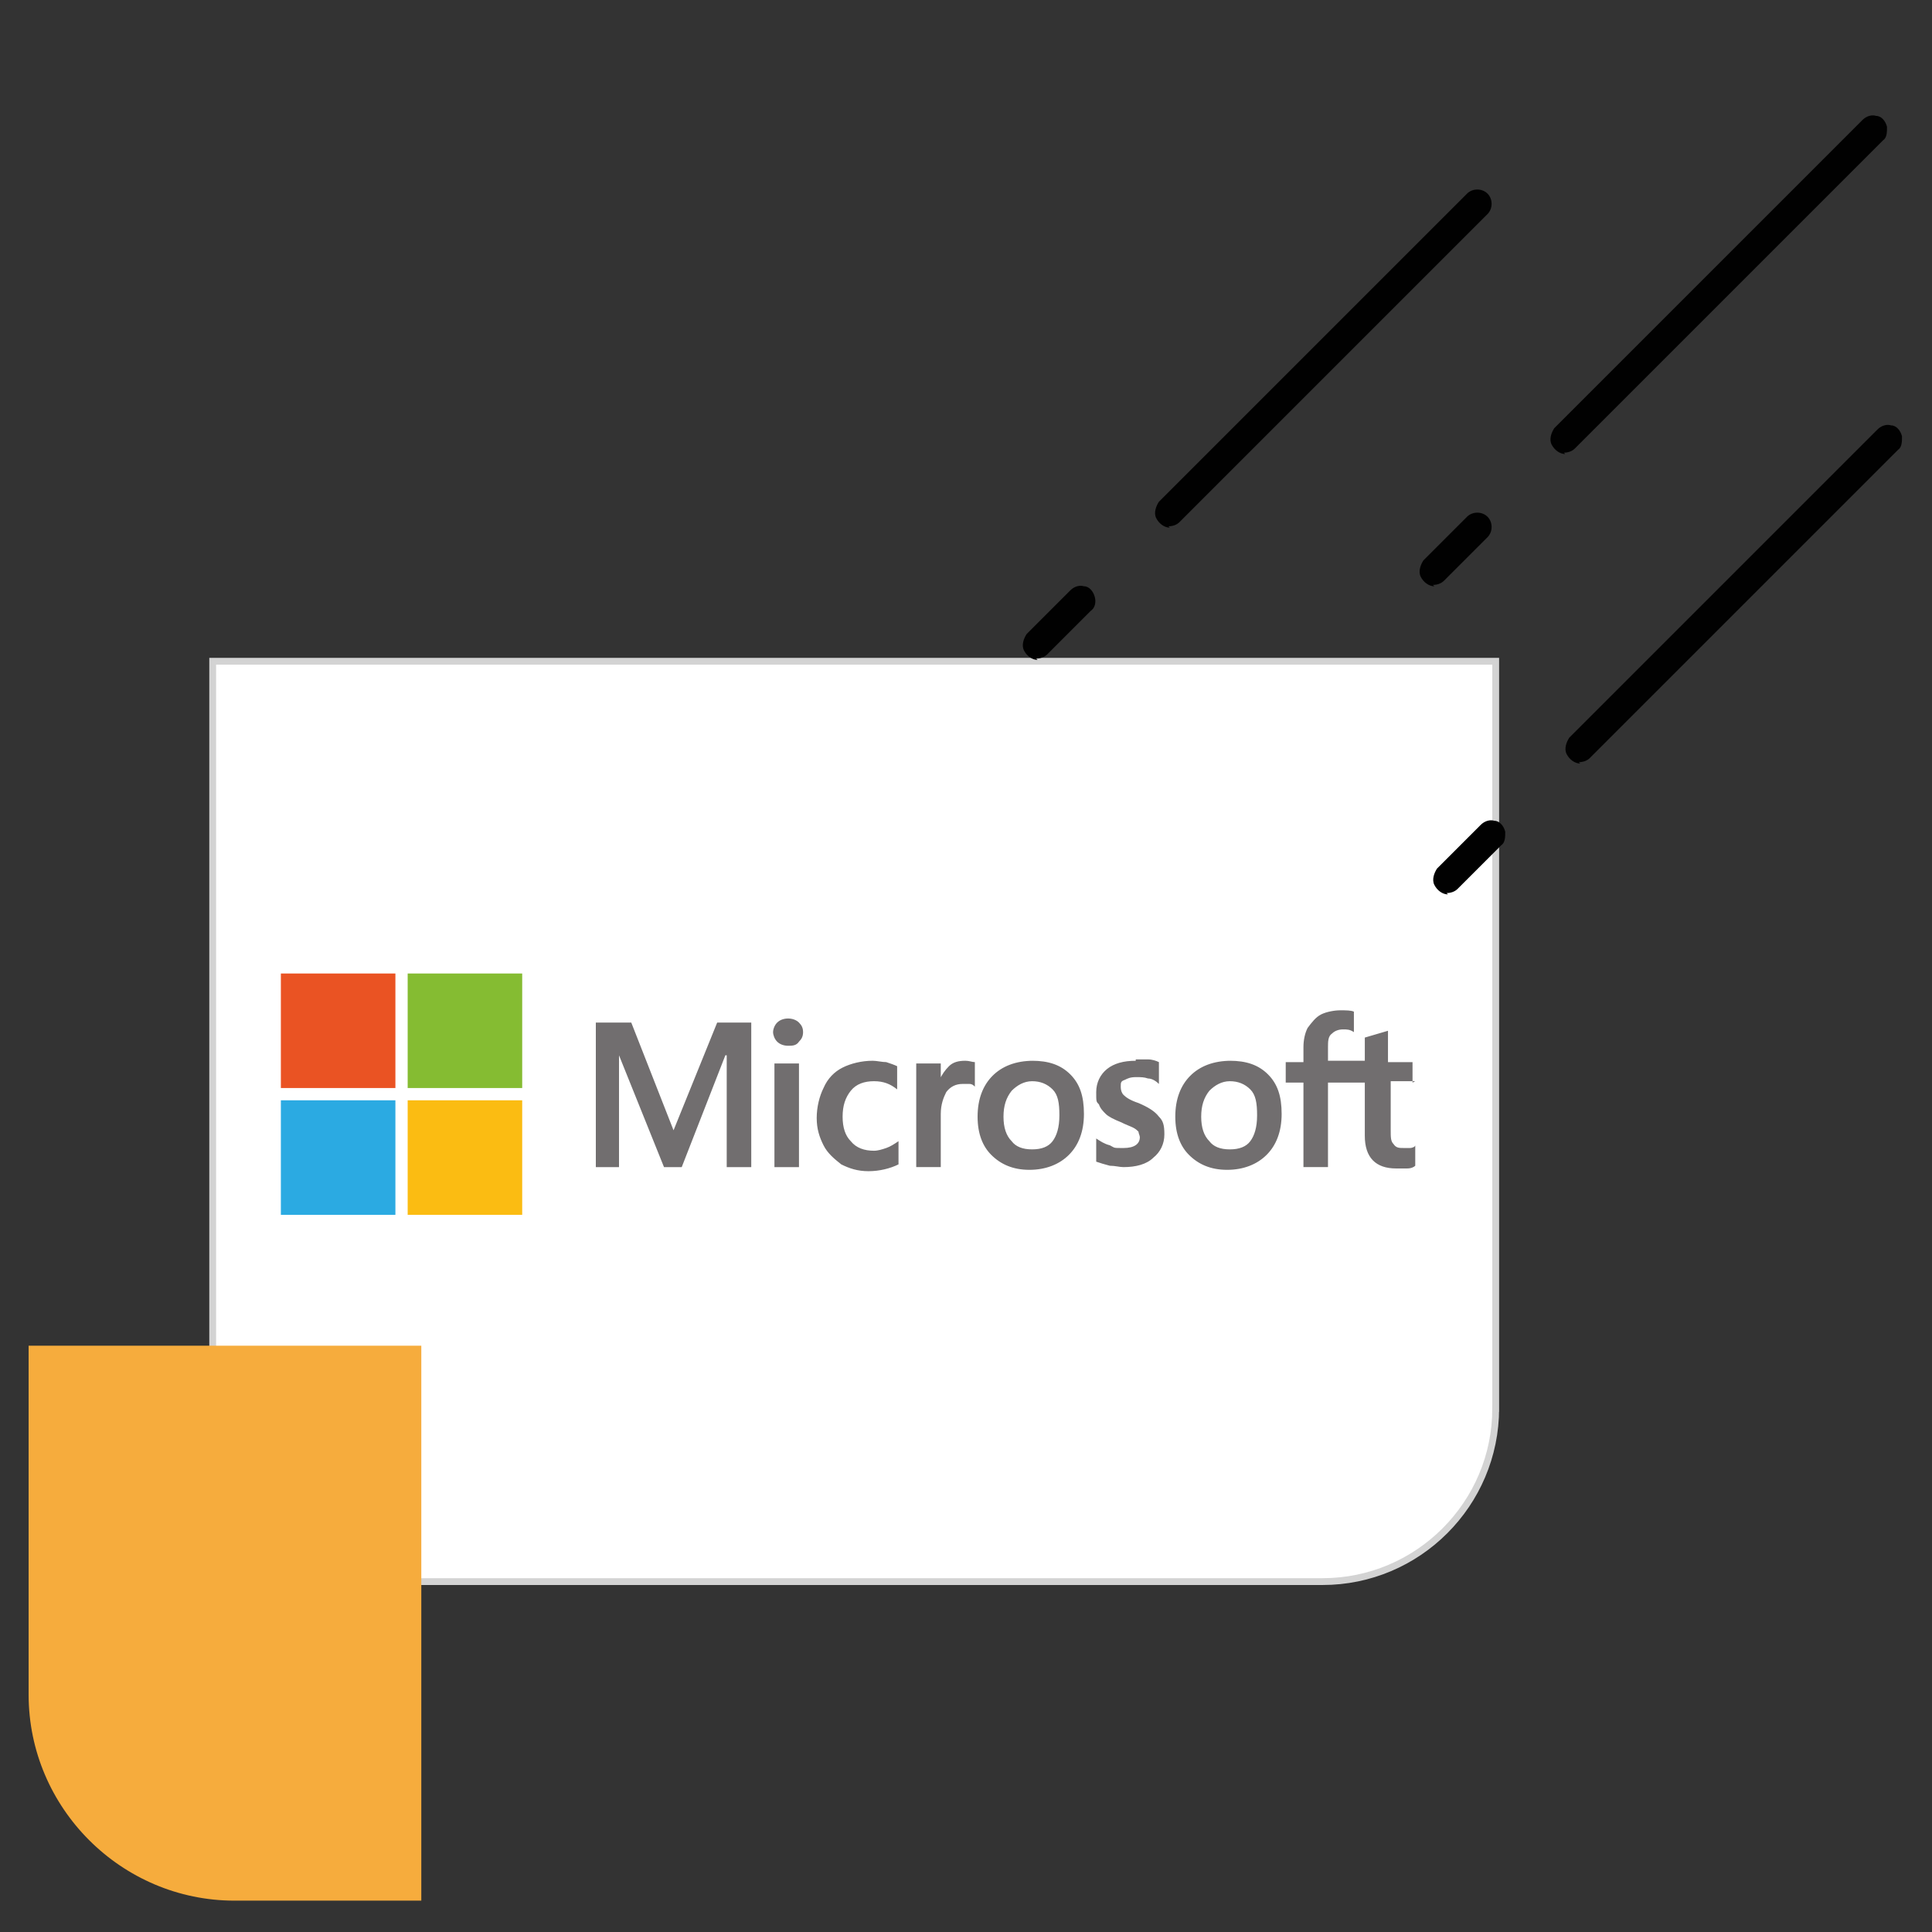
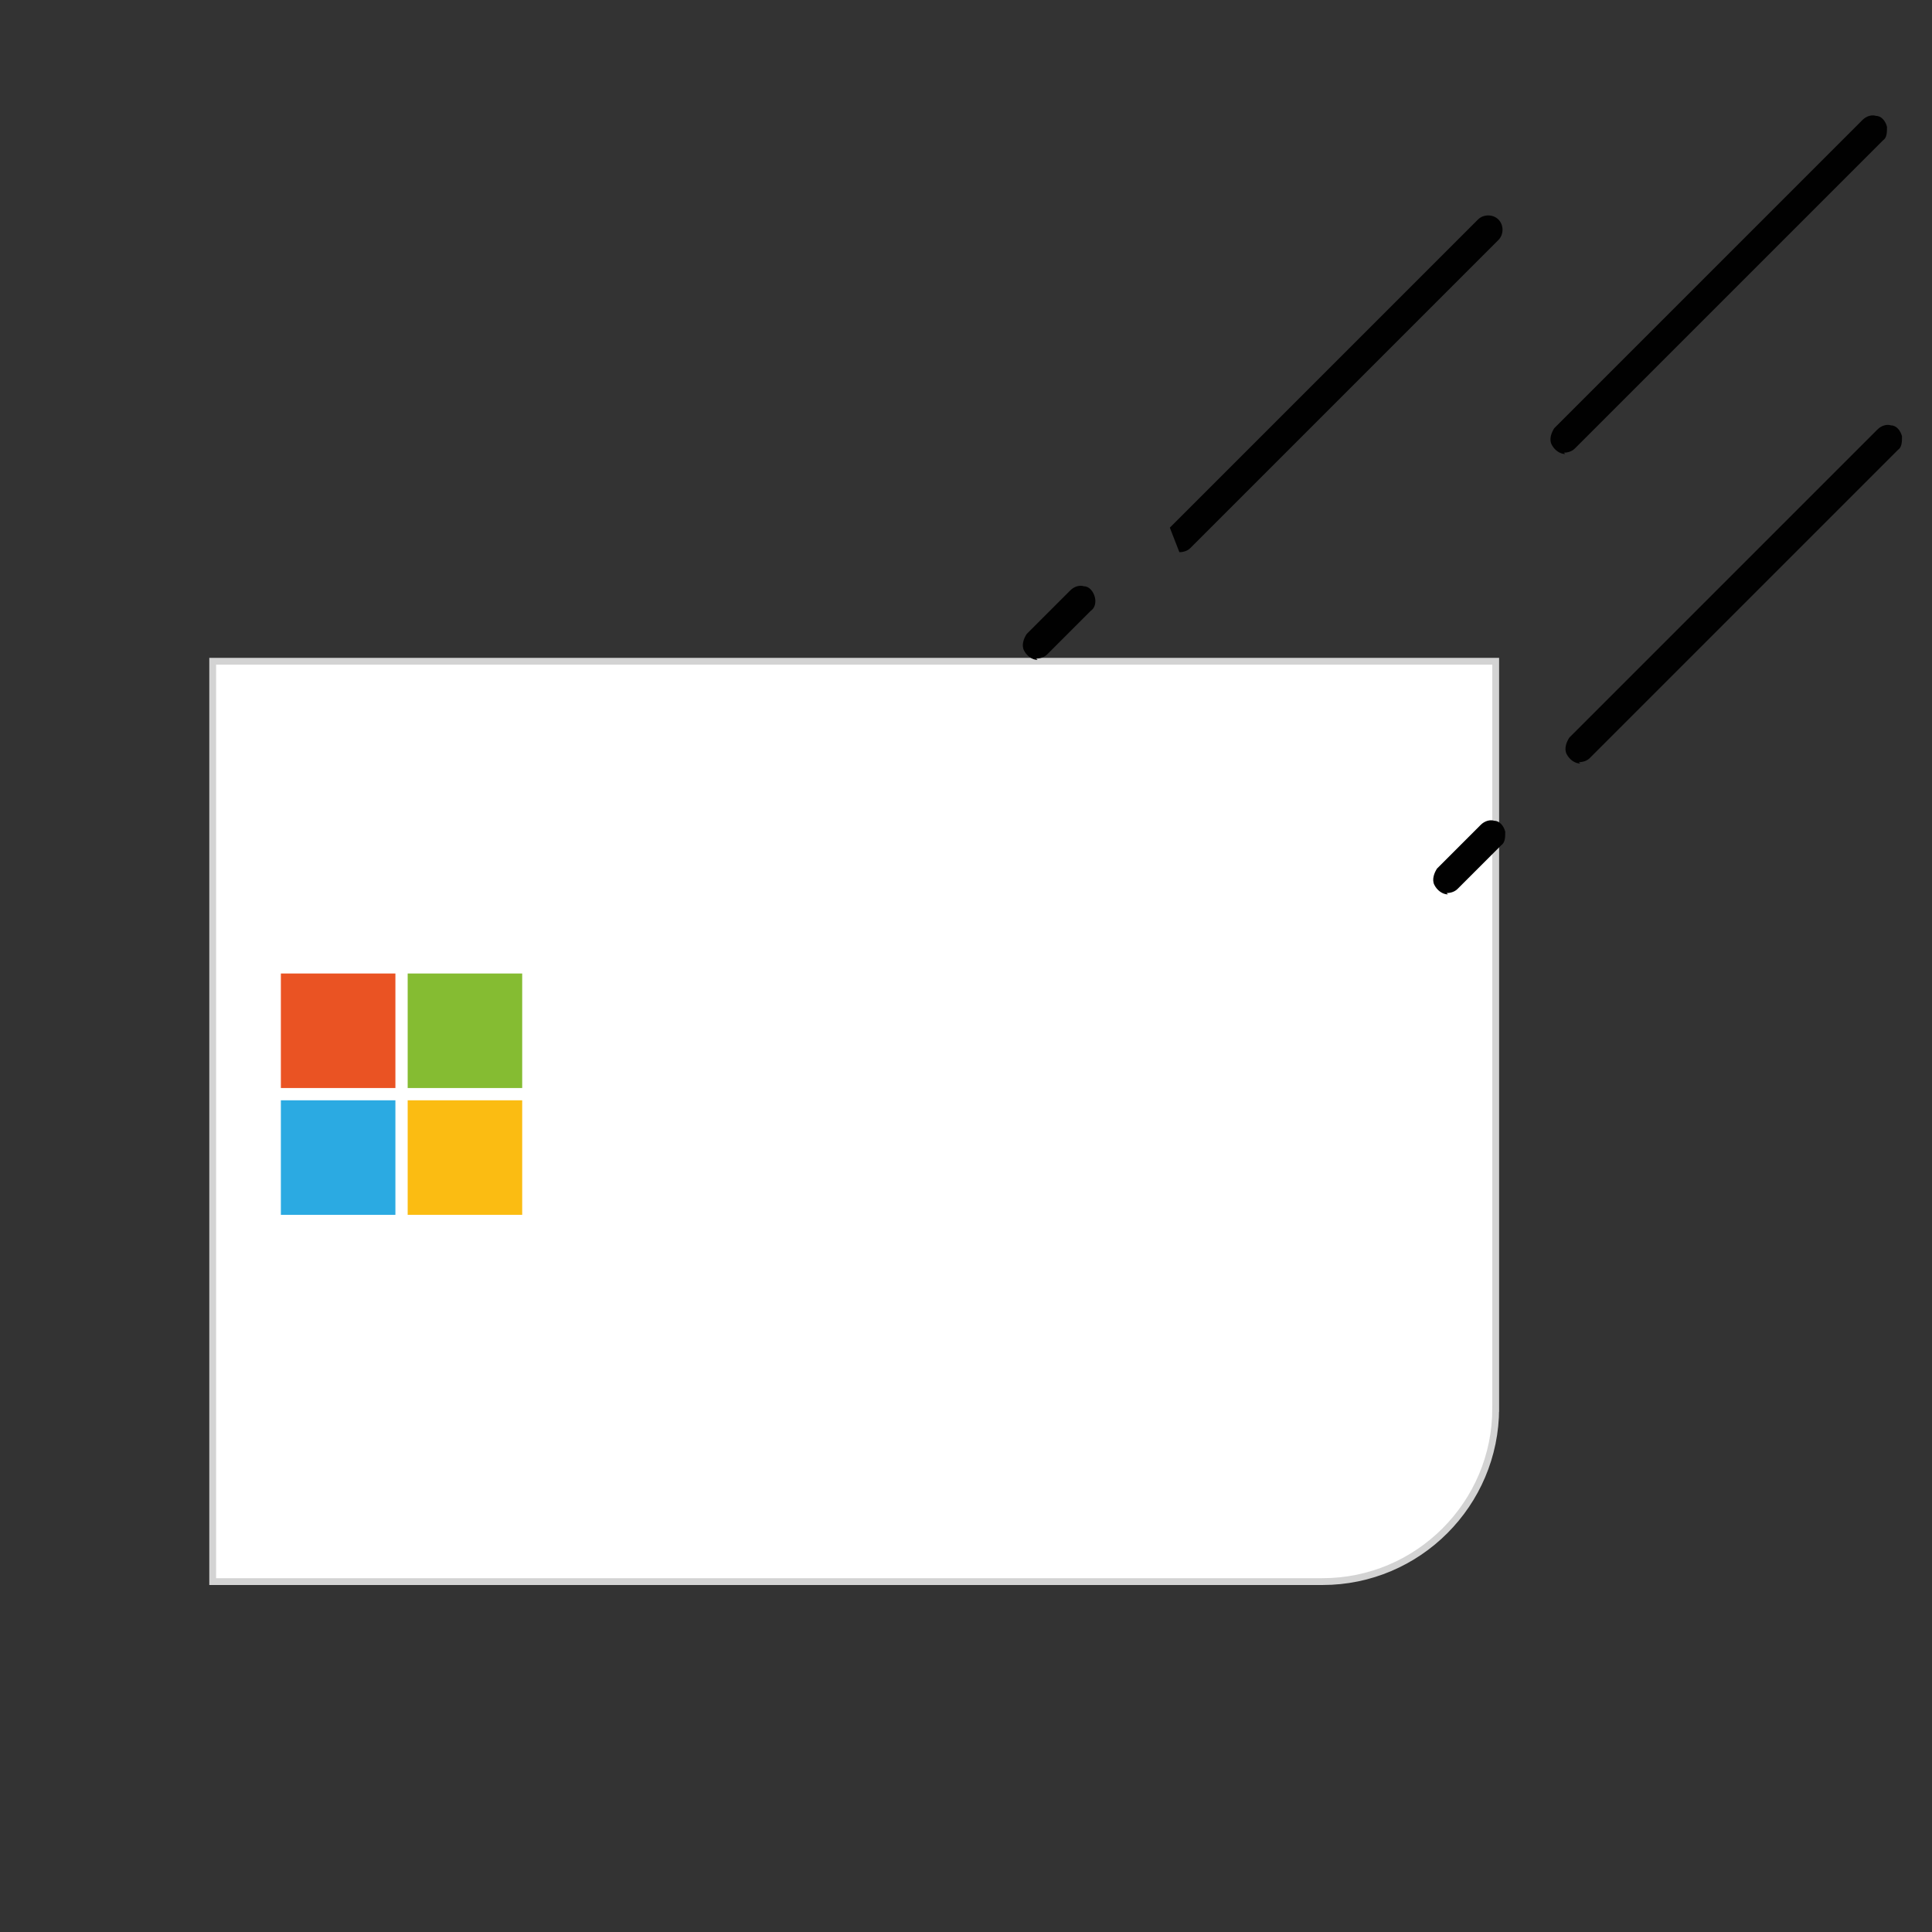
<svg xmlns="http://www.w3.org/2000/svg" id="Calque_1" data-name="Calque 1" width="50mm" height="50mm" version="1.1" viewBox="0 0 141.7 141.7">
  <rect x="0" y="0" width="141.7" height="141.7" fill="#333333" stroke="none" />
  <defs>
    <style>
      .cls-1 {
        fill: #ea5323;
      }

      .cls-1, .cls-2, .cls-3, .cls-4, .cls-5, .cls-6, .cls-7 {
        stroke-width: 0px;
      }

      .cls-8 {
        fill: #fff;
        fill-rule: evenodd;
        stroke: #d3d3d3;
        stroke-width: .5px;
      }

      .cls-2 {
        fill: #010101;
      }

      .cls-3 {
        fill: #85bc32;
      }

      .cls-4 {
        fill: #f6ac3d;
      }

      .cls-5 {
        fill: #fbbc12;
      }

      .cls-6 {
        fill: #2baae2;
      }

      .cls-7 {
        fill: #716e6f;
      }
    </style>
  </defs>
  <path id="Rectangle" class="cls-8" d="M109.7,103.3c0,7-5.7,12.7-12.7,12.7H15.6V48.5h94.1v54.8Z" />
  <g id="rain-hail-8">
    <g>
-       <path id="Path" class="cls-2" d="M105.2,43c-.4,0-.8-.3-1-.7s0-.9.2-1.2l3.2-3.2c.4-.4,1.1-.4,1.5,0,.4.4.4,1.1,0,1.5l-3.2,3.2c-.2.2-.5.3-.8.3Z" />
      <path id="Path-2" data-name="Path" class="cls-2" d="M114.8,33.3c-.4,0-.8-.3-1-.7-.2-.4,0-.9.2-1.2l22.6-22.6c.3-.3.7-.4,1-.3.4,0,.7.4.8.8,0,.4,0,.8-.3,1l-22.6,22.6c-.2.2-.5.3-.8.3Z" />
      <path id="Path-3" data-name="Path" class="cls-2" d="M76.1,48.4c-.4,0-.8-.3-1-.7-.2-.4,0-.9.2-1.2l3.2-3.2c.3-.3.7-.4,1-.3.4,0,.7.4.8.8s0,.8-.3,1l-3.2,3.2c-.2.2-.5.3-.8.3Z" />
-       <path id="Path-4" data-name="Path" class="cls-2" d="M85.8,38.7c-.4,0-.8-.3-1-.7-.2-.4,0-.9.2-1.2l22.6-22.6c.4-.4,1.1-.4,1.5,0,.4.4.4,1.1,0,1.5l-22.6,22.6c-.2.2-.5.3-.8.3Z" />
+       <path id="Path-4" data-name="Path" class="cls-2" d="M85.8,38.7l22.6-22.6c.4-.4,1.1-.4,1.5,0,.4.4.4,1.1,0,1.5l-22.6,22.6c-.2.2-.5.3-.8.3Z" />
      <path id="Path-5" data-name="Path" class="cls-2" d="M106.2,65.6c-.4,0-.8-.3-1-.7-.2-.4,0-.9.2-1.2l3.2-3.2c.3-.3.7-.4,1-.3.4,0,.7.4.8.8,0,.4,0,.8-.3,1l-3.2,3.2c-.2.2-.5.3-.8.3Z" />
      <path id="Path-6" data-name="Path" class="cls-2" d="M115.9,56c-.4,0-.8-.3-1-.7-.2-.4,0-.9.2-1.2l22.6-22.6c.3-.3.7-.4,1-.3.4,0,.7.4.8.8,0,.4,0,.8-.3,1l-22.6,22.6c-.2.2-.5.3-.8.3Z" />
    </g>
  </g>
-   <path class="cls-4" d="M2.2,98.7h28.7v40.7h-13.7c-8.3,0-15.1-6.8-15.1-15.1v-25.6h0Z" />
  <g>
-     <path class="cls-7" d="M103.6,79.4v-1.5h-1.8v-2.3h0s-1.7.5-1.7.5h0v1.7h-2.7v-1c0-.4,0-.8.3-1,.2-.2.5-.3.8-.3s.5,0,.8.2h0s0-1.5,0-1.5h0c-.2-.1-.6-.1-1-.1s-1,.1-1.4.3c-.4.2-.7.6-1,1-.2.4-.3.9-.3,1.4v1.1h-1.3v1.5h1.3v6.2h1.8v-6.2h2.7v3.9c0,1.6.8,2.4,2.3,2.4s.5,0,.8,0c.3,0,.5-.1.6-.2h0v-1.5h0c0,.1-.2.2-.4.2-.1,0-.3,0-.4,0-.4,0-.6,0-.8-.3-.2-.2-.2-.5-.2-1v-3.6h1.8ZM90.2,84.3c-.7,0-1.2-.2-1.5-.6-.4-.4-.6-1-.6-1.8s.2-1.4.6-1.9c.4-.4.9-.7,1.5-.7s1.1.2,1.5.6c.4.4.5,1,.5,1.9s-.2,1.5-.5,1.9c-.3.4-.8.6-1.5.6M90.3,77.8c-1.3,0-2.3.4-3,1.1-.7.7-1.1,1.7-1.1,3s.4,2.2,1,2.8c.7.7,1.6,1.1,2.8,1.1s2.2-.4,2.9-1.1c.7-.7,1.1-1.7,1.1-3s-.3-2.2-1-2.9c-.7-.7-1.6-1-2.8-1M83.3,77.8c-.9,0-1.6.2-2.1.6-.5.4-.8,1-.8,1.7s0,.7.2.9c.1.3.3.5.5.7.2.2.6.4,1.1.6.4.2.7.3.9.4.2.1.3.2.4.3,0,.1.1.3.1.4,0,.5-.4.8-1.2.8s-.6,0-1-.2c-.4-.1-.7-.3-1-.5h0c0,0,0,1.7,0,1.7h0c.3.1.6.2,1,.3.4,0,.7.1,1,.1.9,0,1.7-.2,2.2-.7.5-.4.8-1,.8-1.7s-.1-1-.4-1.3c-.3-.4-.8-.7-1.5-1-.6-.2-.9-.4-1.1-.6-.1-.1-.2-.3-.2-.6s0-.4.3-.5c.2-.1.4-.2.8-.2s.6,0,.9.1c.3,0,.6.2.8.4h0c0,0,0-1.6,0-1.6h0c-.2-.1-.5-.2-.8-.2-.3,0-.6,0-.9,0M75.7,84.3c-.7,0-1.2-.2-1.5-.6-.4-.4-.6-1-.6-1.8s.2-1.4.6-1.9c.4-.4.9-.7,1.5-.7s1.1.2,1.5.6c.4.4.5,1,.5,1.9s-.2,1.5-.5,1.9c-.3.4-.8.6-1.5.6M75.8,77.8c-1.3,0-2.3.4-3,1.1-.7.7-1.1,1.7-1.1,3s.4,2.2,1,2.8c.7.7,1.6,1.1,2.8,1.1s2.2-.4,2.9-1.1c.7-.7,1.1-1.7,1.1-3s-.3-2.2-1-2.9c-.7-.7-1.6-1-2.8-1M69,79.3v-1.3h-1.8v7.6h1.8v-3.9c0-.7.2-1.2.4-1.6.3-.4.7-.6,1.2-.6s.3,0,.5,0c.2,0,.3.1.4.2h0c0,0,0-1.8,0-1.8h0c-.2,0-.4-.1-.7-.1-.5,0-.9.1-1.2.4-.3.3-.5.6-.7,1h0ZM64,77.8c-.8,0-1.6.2-2.2.5-.6.3-1.1.8-1.4,1.5-.3.6-.5,1.4-.5,2.2s.2,1.4.5,2c.3.6.8,1,1.3,1.4.6.3,1.2.5,2,.5s1.6-.2,2.2-.5h0v-1.7h0c-.3.2-.6.4-.9.5-.3.1-.6.2-.9.2-.7,0-1.3-.2-1.7-.7-.4-.4-.6-1-.6-1.8s.2-1.4.6-1.9c.4-.5,1-.7,1.7-.7s1.2.2,1.7.6h0c0,0,0-1.7,0-1.7h0c-.2-.1-.5-.2-.8-.3-.3,0-.7-.1-1-.1M58.6,78h-1.8v7.6h1.8s0-7.6,0-7.6ZM57.8,74.7c-.3,0-.6.1-.8.3-.2.2-.3.5-.3.7s.1.5.3.7c.2.2.5.3.8.3s.6,0,.8-.3c.2-.2.3-.4.3-.7s-.1-.5-.3-.7c-.2-.2-.5-.3-.8-.3M53.3,77.4v8.2h1.8v-10.6h-2.5l-3.2,7.9-3.1-7.9h-2.6v10.6h1.7v-8.2h0l3.3,8.2h1.3l3.2-8.2h0Z" />
    <path class="cls-1" d="M29,79.8h-8.4v-8.4h8.4v8.4Z" />
    <path class="cls-3" d="M38.3,79.8h-8.4v-8.4h8.4v8.4h0Z" />
    <path class="cls-6" d="M29,89.1h-8.4v-8.4h8.4v8.4Z" />
    <path class="cls-5" d="M38.3,89.1h-8.4v-8.4h8.4v8.4h0Z" />
  </g>
</svg>